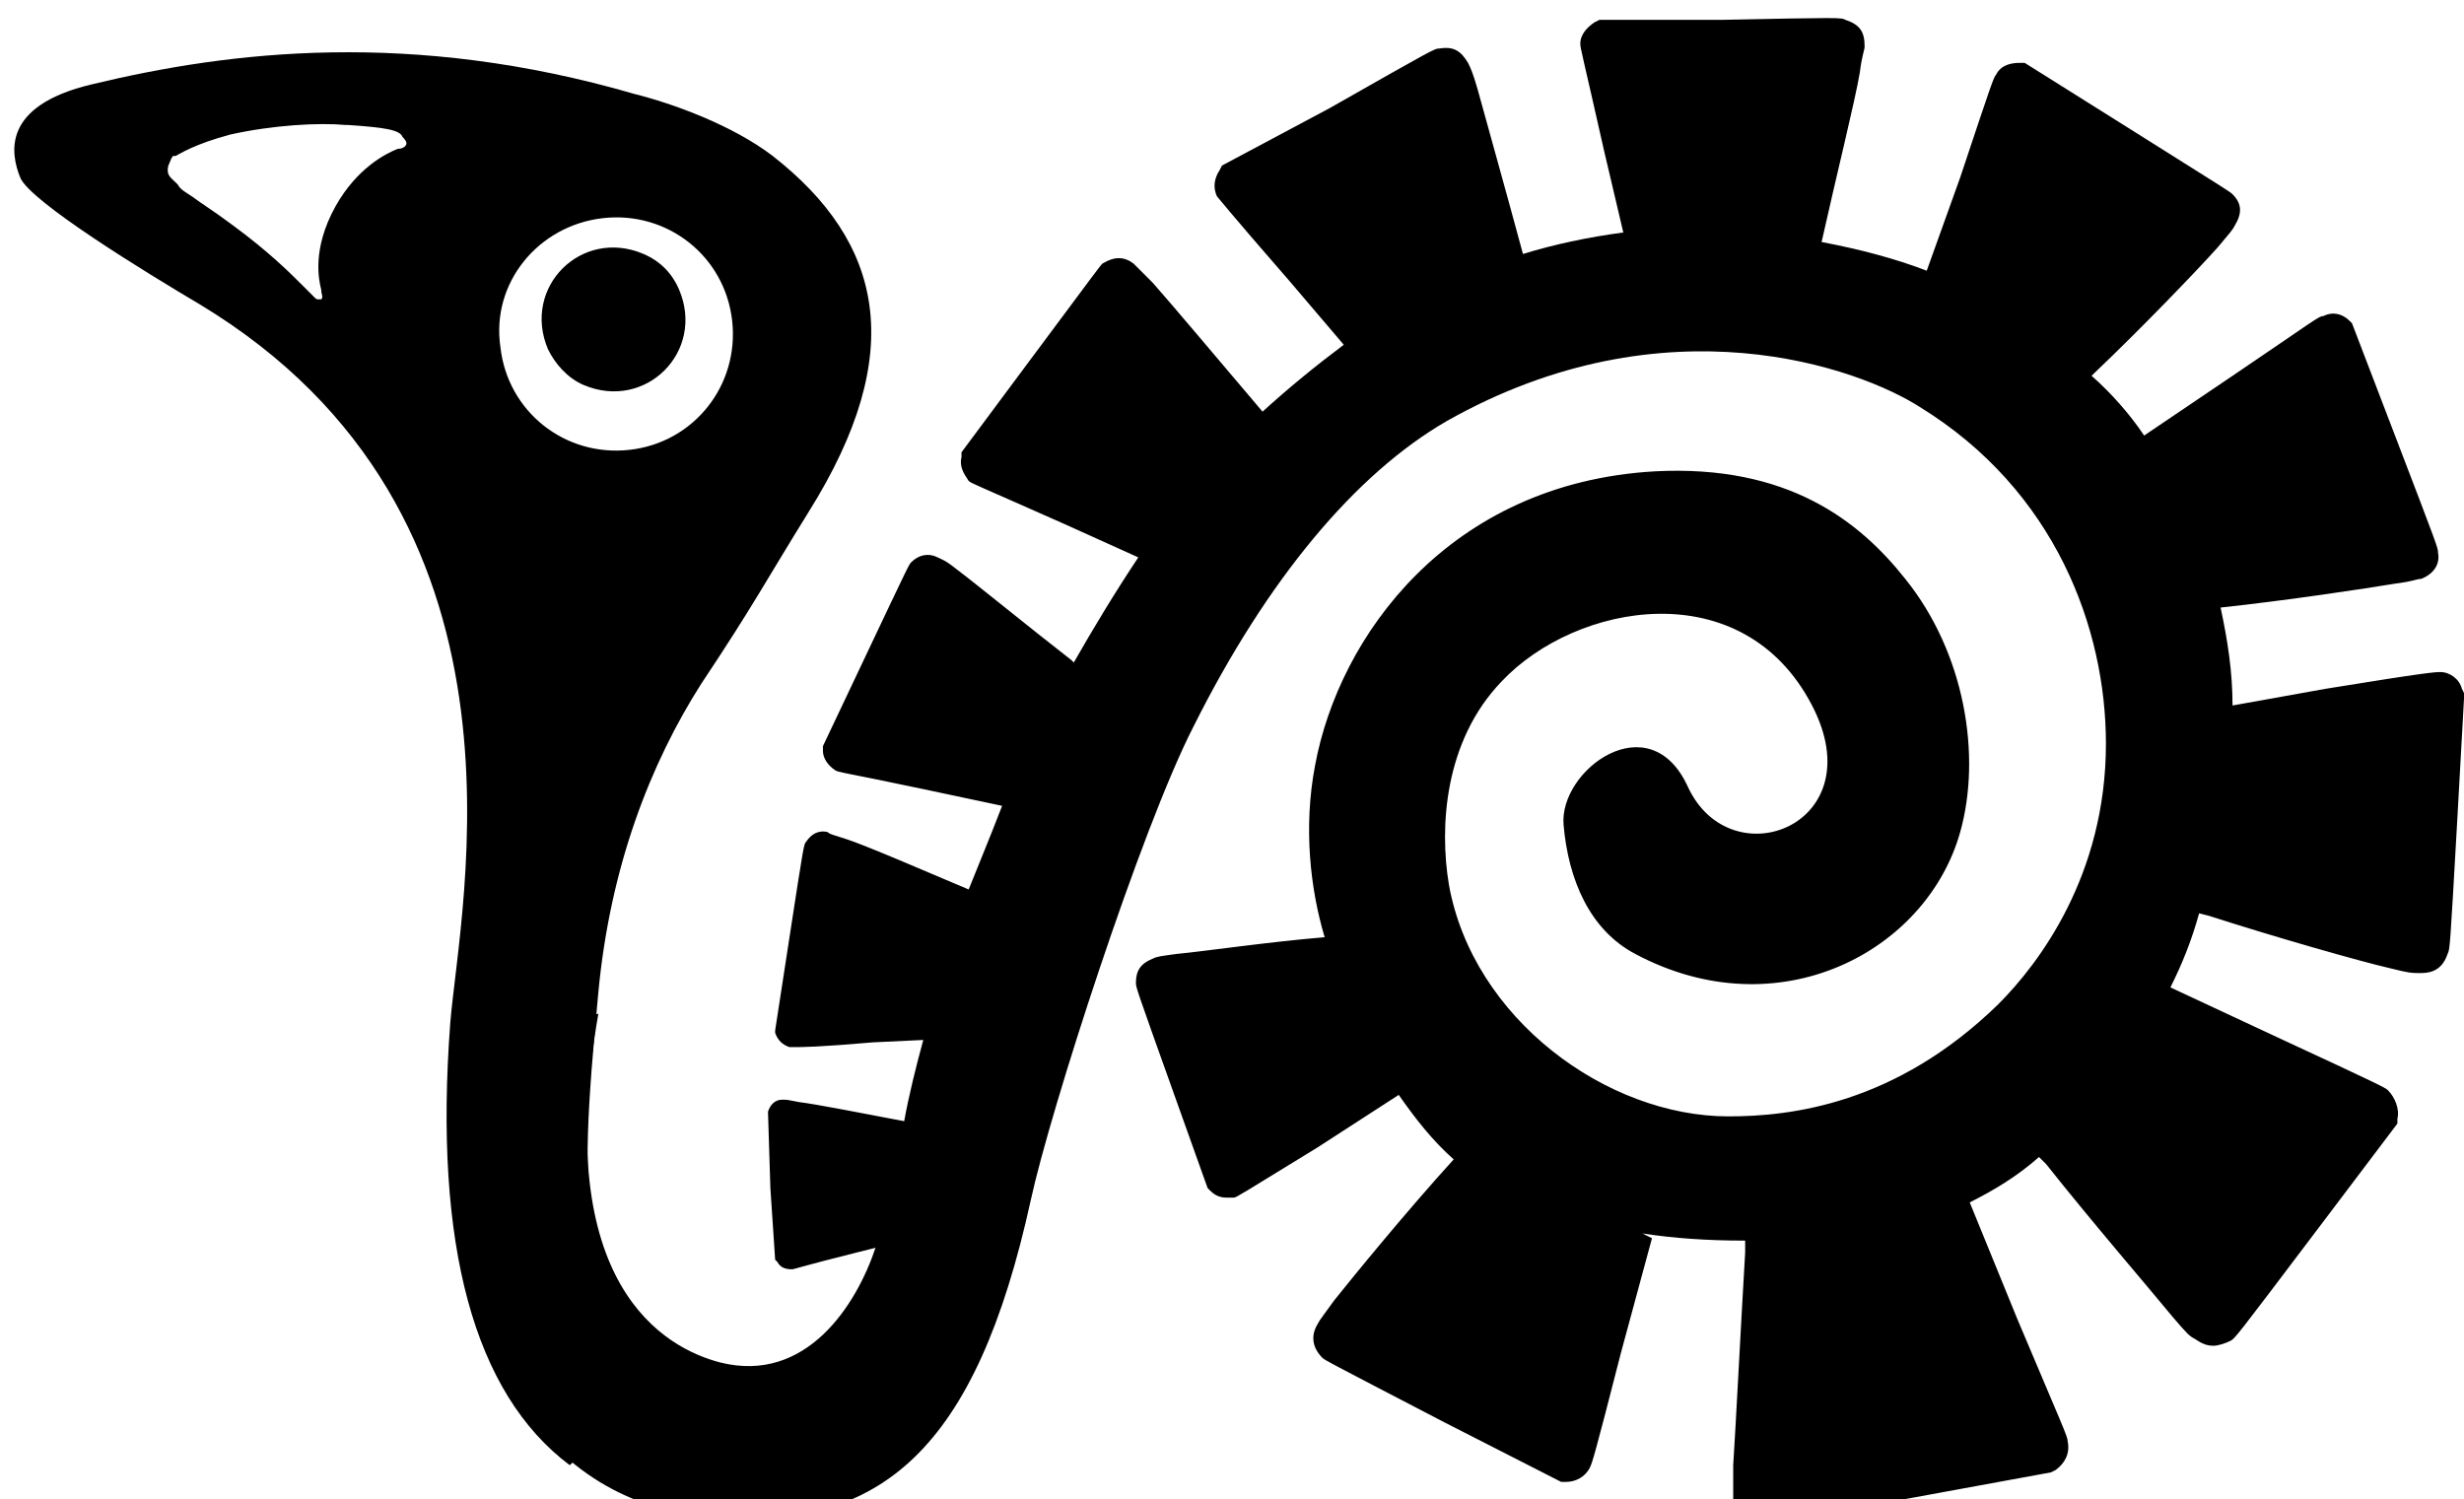
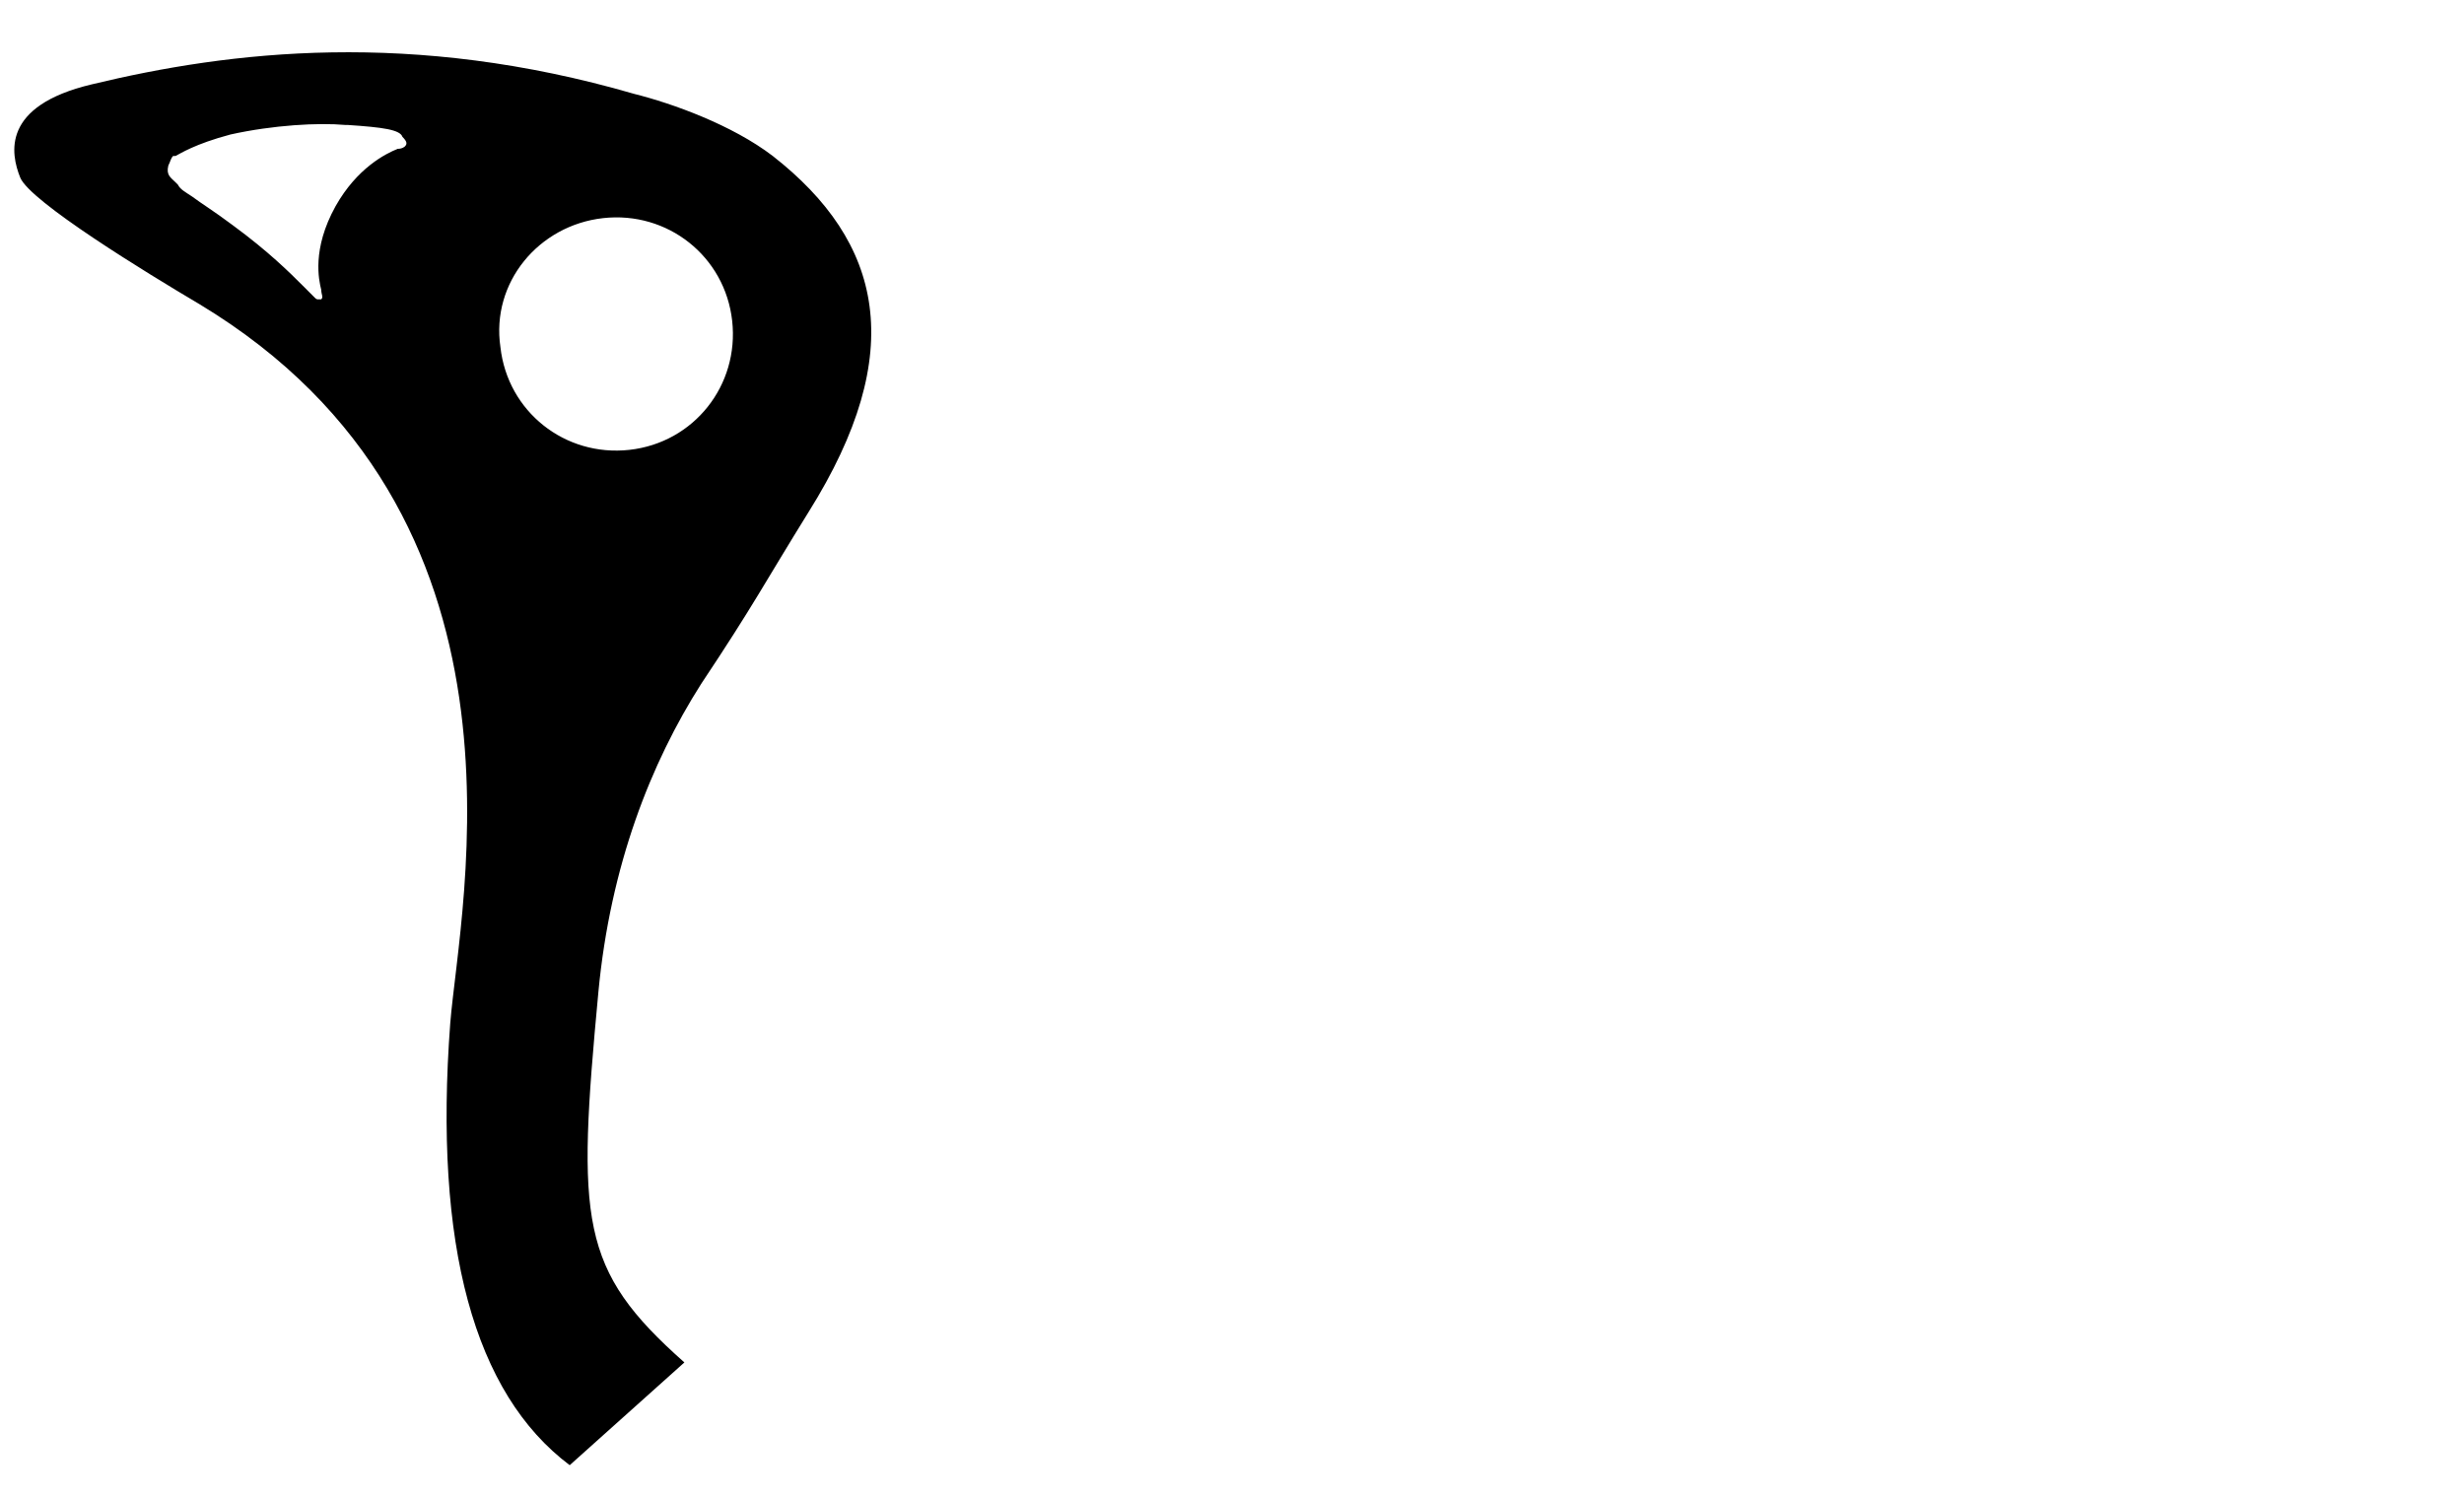
<svg xmlns="http://www.w3.org/2000/svg" id="svg1336" version="1.1" viewBox="0 0 24.03 14.62">
  <defs id="defs1340" />
  <title id="title1327">Asset 26</title>
  <g id="g1992-6" transform="matrix(0.233,0,0,0.233,-22.404,-90.63)">
-     <path id="path1988-7" d="m 115,432.9 c -0.7,12.7 4,19.1 11.1,19.6 6.9,0.5 10.9,-2.8 13.2,-13.3 0.8,-3.7 4.6,-15.5 6.8,-19.8 3.1,-6.2 6.8,-10.6 10.6,-12.8 9.2,-5.2 17.3,-2.2 19.8,-0.6 5.7,3.5 7.8,9.3 7.8,14.1 0,5.5 -2.8,9.2 -4.5,10.9 -4.3,4.2 -8.7,4.7 -11.3,4.7 -5.1,0 -10.7,-4.1 -11.7,-9.7 -0.4,-2.4 -0.2,-6 2.2,-8.5 3.1,-3.3 10.1,-4.6 13,1 2.6,5 -3.4,7.3 -5.2,3.4 -1.6,-3.5 -5.4,-0.7 -5.2,1.6 0.2,2.3 1.1,4.4 3,5.4 6,3.2 12.2,-0.1 13.6,-5.1 0.9,-3.2 0.2,-7.5 -2.3,-10.6 -1.9,-2.4 -4.9,-4.8 -10.5,-4.5 -8.6,0.5 -13.2,6.9 -14.2,12.3 -0.5,2.6 -0.2,5.2 0.4,7.2 -2.4,0.2 -5.1,0.6 -6.2,0.7 -0.7,0.1 -0.8,0.1 -1,0.2 -0.5,0.2 -0.7,0.5 -0.7,1 v 0 c 0,0.2 0,0.2 1.5,4.4 l 1.5,4.2 0.1,0.1 c 0.2,0.2 0.4,0.3 0.7,0.3 0.1,0 0.2,0 0.3,0 0.1,0 0.4,-0.2 3.5,-2.1 l 3.4,-2.2 c 0.7,1 1.4,1.9 2.3,2.7 -2,2.2 -4.2,4.9 -5,5.9 -0.5,0.7 -0.6,0.8 -0.7,1 -0.3,0.5 -0.2,1 0.2,1.4 0.1,0.1 0.1,0.1 5.1,2.7 l 4.9,2.5 h 0.2 c 0,0 0,0 0,0 0.4,0 0.8,-0.2 1,-0.6 0.1,-0.2 0.2,-0.5 1.3,-4.8 l 1.3,-4.8 -0.4,-0.2 c 1.3,0.2 2.7,0.3 4.3,0.3 v 0.5 c -0.2,3.4 -0.4,7.4 -0.5,8.9 0,0.9 0,1.1 0,1.4 0.1,0.7 0.5,1 1.1,1.1 0,0 0.1,0 0.1,0 0.2,0 1,-0.1 6.1,-1.1 l 6,-1.1 0.2,-0.1 c 0.4,-0.3 0.6,-0.7 0.5,-1.2 0,-0.2 -0.2,-0.6 -2.1,-5.1 l -2,-4.9 c 1,-0.5 2,-1.1 2.9,-1.9 l 0.3,0.3 c 1.9,2.4 4.4,5.3 5.3,6.4 0.6,0.7 0.7,0.8 0.9,0.9 0.3,0.2 0.5,0.3 0.8,0.3 0.2,0 0.5,-0.1 0.7,-0.2 v 0 c 0.2,-0.1 0.2,-0.1 3.6,-4.6 l 3.4,-4.5 v -0.2 c 0.1,-0.4 -0.1,-0.9 -0.4,-1.2 -0.1,-0.1 -0.5,-0.3 -4.6,-2.2 l -4.5,-2.1 c 0.5,-1 0.9,-2 1.2,-3.1 l 0.4,0.1 c 2.8,0.9 6.3,1.9 7.6,2.2 0.8,0.2 0.9,0.2 1.2,0.2 0,0 0.1,0 0.1,0 0.5,0 0.9,-0.2 1.1,-0.8 0.1,-0.2 0.1,-0.2 0.4,-5.5 l 0.3,-5.4 -0.1,-0.2 c -0.1,-0.4 -0.5,-0.7 -0.9,-0.7 -0.2,0 -0.5,0 -4.8,0.7 l -3.9,0.7 c 0,-1.4 -0.2,-2.7 -0.5,-4.1 2.8,-0.3 6.1,-0.8 7.3,-1 0.8,-0.1 0.9,-0.2 1.1,-0.2 0.5,-0.2 0.8,-0.6 0.7,-1.1 v 0 c 0,-0.2 0,-0.2 -1.8,-4.9 l -1.8,-4.7 -0.1,-0.1 c -0.3,-0.3 -0.7,-0.4 -1.1,-0.2 -0.2,0 -0.4,0.2 -3.8,2.5 l -3.7,2.5 c -0.6,-0.9 -1.4,-1.8 -2.2,-2.5 l 0.1,-0.1 c 2,-1.9 4.4,-4.4 5.2,-5.3 0.5,-0.6 0.6,-0.7 0.7,-0.9 0.3,-0.5 0.3,-0.9 -0.1,-1.3 -0.1,-0.1 -0.1,-0.1 -4.4,-2.8 l -4.3,-2.7 h -0.2 c -0.4,0 -0.8,0.1 -1,0.5 -0.1,0.1 -0.2,0.4 -1.5,4.3 l -1.4,3.9 c -1.3,-0.5 -2.8,-0.9 -4.4,-1.2 0.6,-2.7 1.4,-5.9 1.6,-7.1 0.1,-0.8 0.2,-0.9 0.2,-1.1 0,-0.6 -0.2,-0.9 -0.8,-1.1 -0.2,-0.1 -0.2,-0.1 -5.2,0 h -5.1 l -0.2,0.1 c -0.3,0.2 -0.6,0.5 -0.6,0.9 0,0.2 0.1,0.5 1,4.5 l 0.8,3.4 c -1.5,0.2 -2.9,0.5 -4.2,0.9 -0.7,-2.6 -1.6,-5.8 -1.9,-6.9 -0.2,-0.7 -0.3,-0.9 -0.4,-1.1 -0.3,-0.5 -0.6,-0.7 -1.2,-0.6 -0.2,0 -0.2,0 -4.6,2.5 l -4.5,2.4 -0.1,0.2 c -0.2,0.3 -0.3,0.7 -0.1,1.1 0.1,0.1 0.3,0.4 3,3.5 l 2.3,2.7 c -1.2,0.9 -2.3,1.8 -3.4,2.8 -1.7,-2 -3.8,-4.5 -4.6,-5.4 -0.5,-0.5 -0.6,-0.6 -0.8,-0.8 -0.4,-0.3 -0.8,-0.3 -1.3,0 -0.1,0.1 -0.1,0.1 -3,4 l -2.9,3.9 v 0.2 c -0.1,0.4 0.1,0.7 0.3,1 0.1,0.1 0.4,0.2 4,1.8 l 3.1,1.4 c -1,1.5 -1.9,3 -2.7,4.4 l -0.1,-0.1 c -1.8,-1.4 -4,-3.2 -4.8,-3.8 -0.5,-0.4 -0.6,-0.4 -0.8,-0.5 -0.4,-0.2 -0.8,-0.1 -1.1,0.2 -0.1,0.1 -0.1,0.1 -1.9,3.9 l -1.8,3.8 v 0.2 c 0,0.3 0.2,0.6 0.5,0.8 0.1,0.1 0.4,0.1 3.7,0.8 l 3.3,0.7 c -0.5,1.3 -1,2.5 -1.4,3.5 -1.9,-0.8 -4.2,-1.8 -5.1,-2.1 -0.6,-0.2 -0.7,-0.2 -0.8,-0.3 -0.4,-0.1 -0.7,0.1 -0.9,0.4 v 0 c -0.1,0.1 -0.1,0.1 -0.7,4 l -0.6,3.9 v 0.1 c 0.1,0.3 0.3,0.5 0.6,0.6 0,0 0.1,0 0.2,0 0.3,0 1,0 3.3,-0.2 l 2.1,-0.1 c -0.3,1.1 -0.6,2.3 -0.8,3.4 -1.6,-0.3 -3.6,-0.7 -4.4,-0.8 -0.5,-0.1 -0.5,-0.1 -0.7,-0.1 -0.3,0 -0.5,0.2 -0.6,0.5 0,0.1 0,0.1 0.1,3.2 l 0.2,3 0.1,0.1 c 0.1,0.2 0.3,0.3 0.6,0.3 v 0 c 0.1,0 0.3,-0.1 2.7,-0.7 l 0.8,-0.2 c -0.8,2.4 -2.9,5.7 -6.5,4.8 -2.3,-0.6 -7.1,-3.2 -5.1,-14.6" class="st0" />
-     <path id="path1990-5" d="m 124.8,446 c -4.4,-3.9 -4.5,-5.9 -3.6,-15.5 0.5,-5.3 2.2,-9.6 4.3,-12.9 2.2,-3.3 2.7,-4.3 4.5,-7.2 4.2,-6.7 3.1,-11.3 -1.5,-14.9 -1.7,-1.3 -4.2,-2.2 -5.8,-2.6 -9.3,-2.7 -16.9,-1.8 -22.7,-0.4 -3.8,0.9 -3.4,2.9 -3,3.9 0.4,1 5.3,4 7.5,5.3 14.6,8.8 10.9,25.1 10.5,30.1 -0.7,9.3 1,15.5 5,18.5 m -6.9,-55.2 c 0,0 -0.1,0.1 -0.3,0.1 -0.5,0.2 -1.7,0.8 -2.6,2.4 -1,1.8 -0.7,3.1 -0.6,3.5 0,0.2 0.1,0.3 0,0.4 0,0 0,0 -0.1,0 -0.1,0 -0.1,0 -0.2,-0.1 -0.1,-0.1 -0.3,-0.3 -0.5,-0.5 -0.5,-0.5 -1.4,-1.4 -2.9,-2.5 -0.8,-0.6 -1.3,-0.9 -1.7,-1.2 -0.3,-0.2 -0.5,-0.3 -0.6,-0.5 0,0 -0.1,-0.1 -0.1,-0.1 -0.2,-0.2 -0.4,-0.3 -0.3,-0.7 0.1,-0.2 0.1,-0.3 0.2,-0.4 0,0 0.1,0 0.1,0 0.2,-0.1 0.8,-0.5 2.3,-0.9 1.8,-0.4 3.7,-0.5 4.8,-0.4 h 0.1 c 1.5,0.1 2.2,0.2 2.3,0.5 0.2,0.2 0.2,0.3 0.1,0.4 z m 8.3,3 c 2.7,-0.3 5.1,1.6 5.4,4.3 0.3,2.7 -1.6,5.1 -4.3,5.4 -2.7,0.3 -5.1,-1.6 -5.4,-4.3 -0.4,-2.7 1.6,-5.1 4.3,-5.4 z" class="st0" />
+     <path id="path1990-5" d="m 124.8,446 c -4.4,-3.9 -4.5,-5.9 -3.6,-15.5 0.5,-5.3 2.2,-9.6 4.3,-12.9 2.2,-3.3 2.7,-4.3 4.5,-7.2 4.2,-6.7 3.1,-11.3 -1.5,-14.9 -1.7,-1.3 -4.2,-2.2 -5.8,-2.6 -9.3,-2.7 -16.9,-1.8 -22.7,-0.4 -3.8,0.9 -3.4,2.9 -3,3.9 0.4,1 5.3,4 7.5,5.3 14.6,8.8 10.9,25.1 10.5,30.1 -0.7,9.3 1,15.5 5,18.5 m -6.9,-55.2 c 0,0 -0.1,0.1 -0.3,0.1 -0.5,0.2 -1.7,0.8 -2.6,2.4 -1,1.8 -0.7,3.1 -0.6,3.5 0,0.2 0.1,0.3 0,0.4 0,0 0,0 -0.1,0 -0.1,0 -0.1,0 -0.2,-0.1 -0.1,-0.1 -0.3,-0.3 -0.5,-0.5 -0.5,-0.5 -1.4,-1.4 -2.9,-2.5 -0.8,-0.6 -1.3,-0.9 -1.7,-1.2 -0.3,-0.2 -0.5,-0.3 -0.6,-0.5 0,0 -0.1,-0.1 -0.1,-0.1 -0.2,-0.2 -0.4,-0.3 -0.3,-0.7 0.1,-0.2 0.1,-0.3 0.2,-0.4 0,0 0.1,0 0.1,0 0.2,-0.1 0.8,-0.5 2.3,-0.9 1.8,-0.4 3.7,-0.5 4.8,-0.4 h 0.1 c 1.5,0.1 2.2,0.2 2.3,0.5 0.2,0.2 0.2,0.3 0.1,0.4 m 8.3,3 c 2.7,-0.3 5.1,1.6 5.4,4.3 0.3,2.7 -1.6,5.1 -4.3,5.4 -2.7,0.3 -5.1,-1.6 -5.4,-4.3 -0.4,-2.7 1.6,-5.1 4.3,-5.4 z" class="st0" />
  </g>
-   <path style="stroke-width:0.233" d="m 5.344,3.406 c -0.256,-0.605 0.326,-1.186 0.93,-0.93 0.163,0.07 0.279,0.186 0.349,0.349 C 6.879,3.429 6.297,4.011 5.692,3.755 5.53,3.685 5.413,3.546 5.344,3.406 Z" class="st0" id="path75_2_-3" />
</svg>